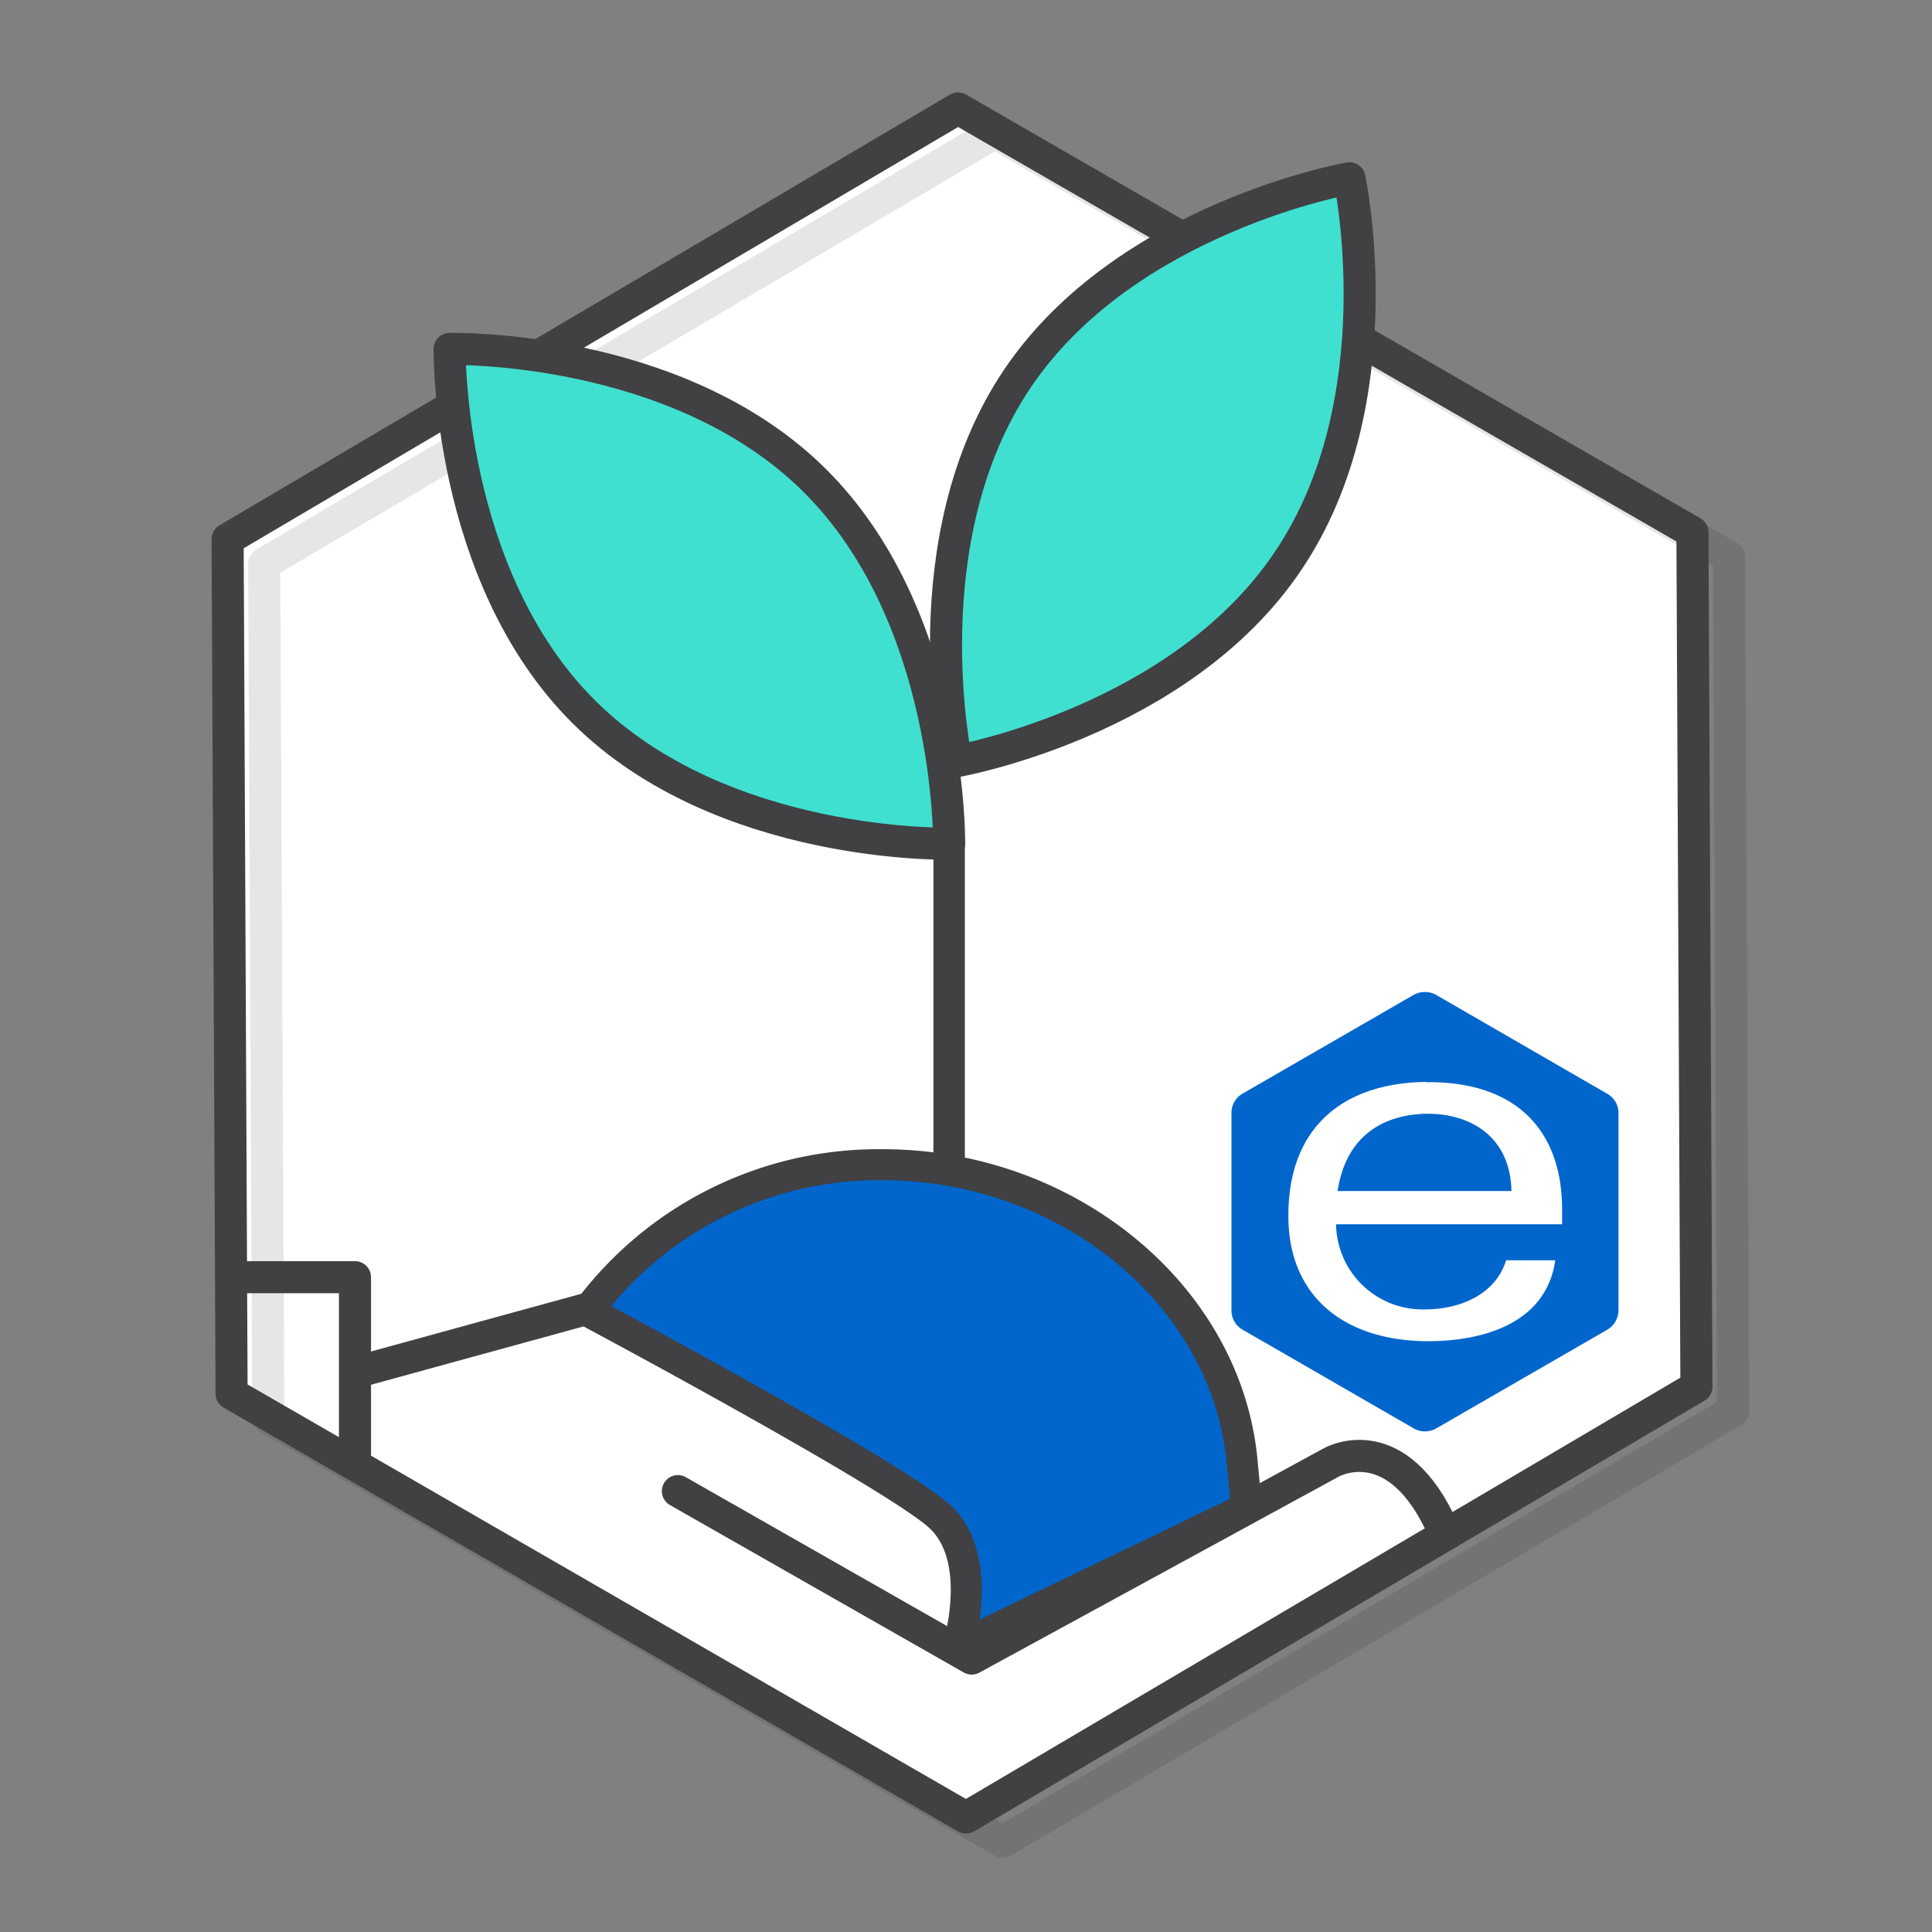
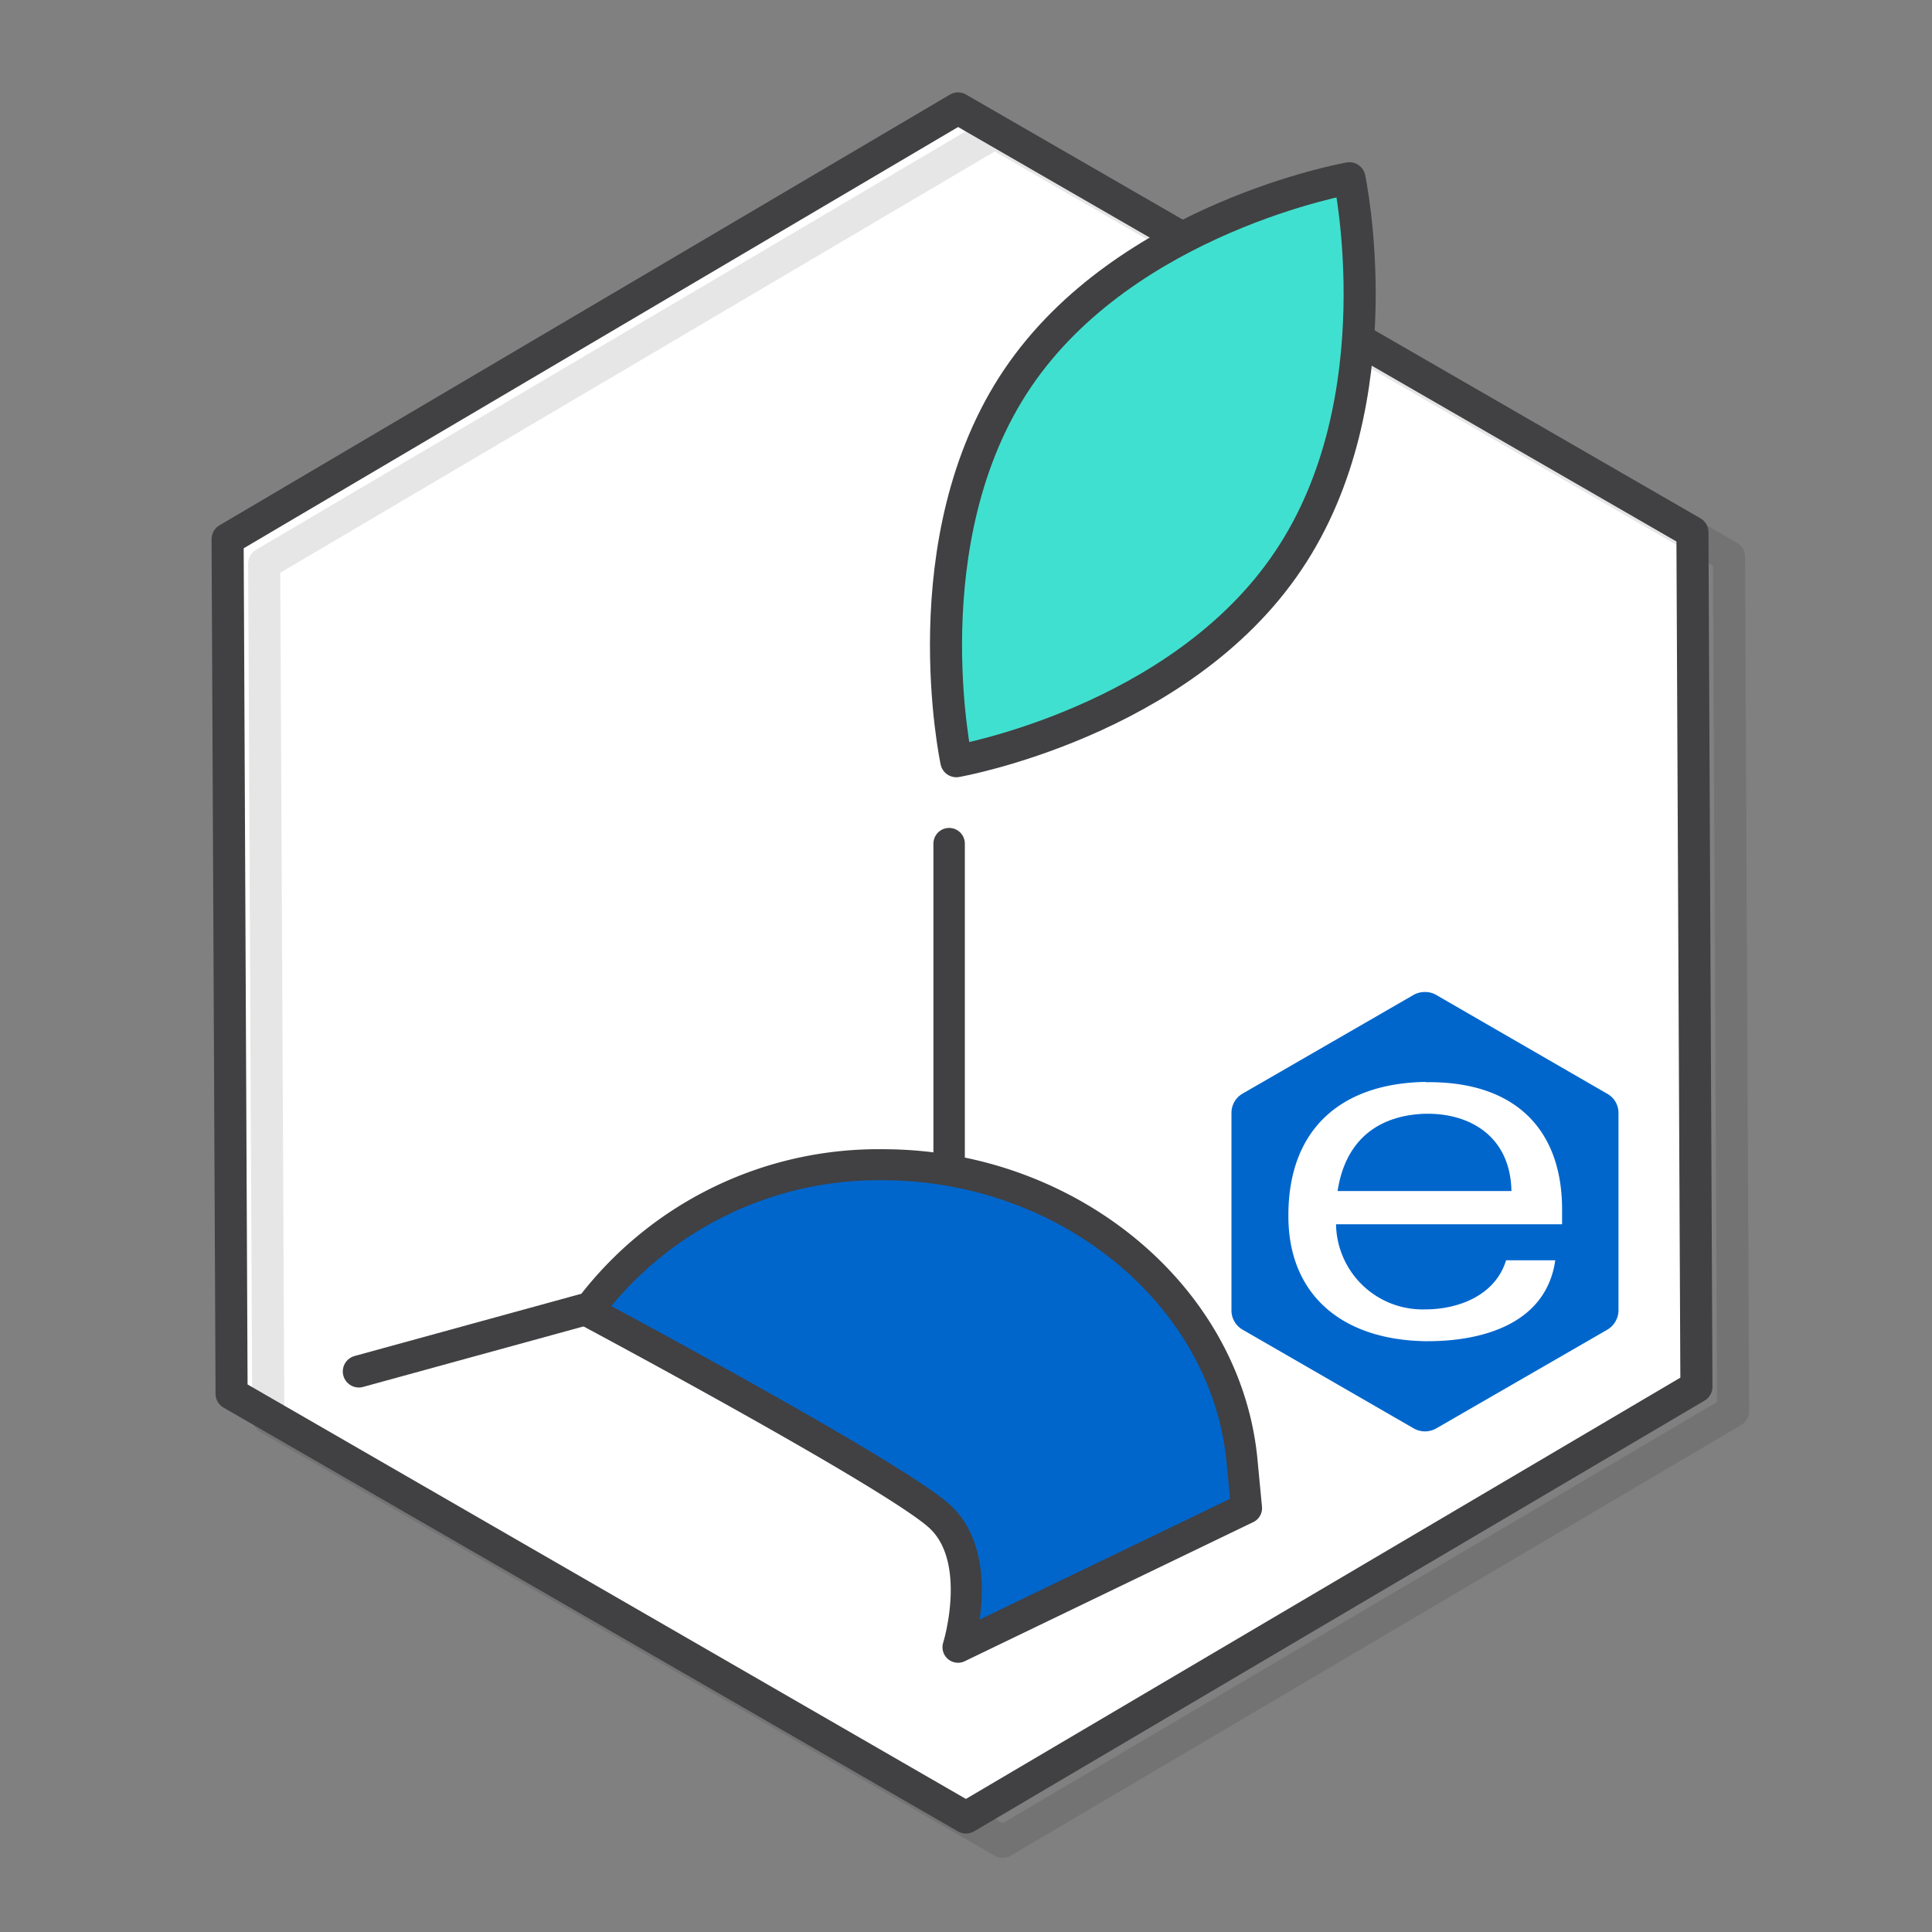
<svg xmlns="http://www.w3.org/2000/svg" viewBox="0 0 150 150">
  <rect x="0" y="0" width="150" height="150" fill="#808080" stroke="none" />
  <defs>
    <style>.cls-1{isolation:isolate;}.cls-2{fill:#fff;}.cls-3{opacity:0.1;mix-blend-mode:multiply;}.cls-4,.cls-5,.cls-8{fill:none;}.cls-4{stroke:#000;}.cls-4,.cls-5,.cls-6,.cls-7,.cls-8{stroke-linecap:round;stroke-linejoin:round;}.cls-4,.cls-5,.cls-7{stroke-width:2.49px;}.cls-5,.cls-6,.cls-7,.cls-8{stroke:#414042;}.cls-6,.cls-9{fill:#06c;}.cls-6{stroke-width:2.41px;}.cls-7{fill:#40e0d0;}.cls-8{stroke-width:2.44px;}</style>
  </defs>
  <title>Artboard 1 copy 4</title>
  <g class="cls-1">
    <g id="Layer_1" data-name="Layer 1">
      <polygon class="cls-2" points="132.33 108.14 132.02 41.79 75 8.89 18.29 42.33 18.6 108.68 75.62 141.58 132.33 108.14" />
      <g class="cls-3">
        <polygon class="cls-4" points="134.56 109.56 134.24 43.22 77.22 10.32 20.51 43.76 20.54 49.74 20.83 110.1 77.85 143 134.56 109.56" />
      </g>
      <polygon class="cls-5" points="131.71 107.67 131.4 41.32 74.38 8.42 17.67 41.86 17.7 47.85 17.98 108.21 75 141.11 131.71 107.67" />
      <line class="cls-5" x1="27.86" y1="106.48" x2="45.31" y2="101.69" />
-       <path class="cls-5" d="M52.63,115.77l22.81,13,27.87-15.2s4.79-2.82,8.41,4.5" />
-       <polyline class="cls-5" points="18.09 99.16 27.56 99.16 27.56 112.87" />
      <path class="cls-6" d="M45.63,101.79A28.08,28.08,0,0,1,68.54,90.43c14.26,0,26.53,10,27.87,22.78l.37,3.88-22.4,10.8s2.16-6.91-1.45-10.18S45.63,101.79,45.63,101.79Z" />
      <path class="cls-7" d="M100,43.56C91.6,56.06,74.25,59.1,74.25,59.1S70.56,41.88,79,29.38s25.77-15.54,25.77-15.54S108.44,31.06,100,43.56Z" />
-       <path class="cls-7" d="M63.23,37.28C73.93,47.88,73.69,65.5,73.69,65.5s-17.61.42-28.32-10.19S34.91,27.09,34.91,27.09,52.52,26.67,63.23,37.28Z" />
      <line class="cls-8" x1="73.69" y1="65.5" x2="73.69" y2="90.15" />
      <path class="cls-2" d="M100,94.43c0,5.88,3.91,9.58,10.62,9.7h.21c4.12,0,9.17-1.33,9.89-6.28h-3.82c-.81,2.67-3.61,3.81-6.28,3.81a6.72,6.72,0,0,1-6.92-6.61h17.53l0-1.14c0-6.28-3.7-9.89-10.31-9.89h-.3C104.06,84.11,100,87.72,100,94.43Zm10.62-7.94h.21c3.18,0,6.4,1.65,6.49,6h-13.5C104.46,88.44,107,86.61,110.65,86.49Z" />
      <path class="cls-9" d="M96.47,84.91a1.73,1.73,0,0,0-.86,1.51v15.31a1.72,1.72,0,0,0,.89,1.52l13.26,7.65a1.76,1.76,0,0,0,1.75,0l13.26-7.65a1.77,1.77,0,0,0,.89-1.52V86.42a1.7,1.7,0,0,0-.89-1.51l-13.26-7.66a1.67,1.67,0,0,0-.89-.23,1.75,1.75,0,0,0-.88.23Zm14.2-.89h.3c6.61,0,10.31,3.61,10.31,9.89l0,1.14H103.73a6.72,6.72,0,0,0,6.92,6.61c2.67,0,5.47-1.14,6.28-3.81h3.82c-.72,5-5.77,6.28-9.89,6.28h-.21c-6.71-.12-10.62-3.82-10.62-9.7C100,87.72,104.06,84.11,110.67,84Z" />
      <path class="cls-9" d="M117.35,92.47c-.09-4.33-3.31-6-6.49-6h-.21c-3.61.12-6.19,2-6.8,6h13.5Z" />
    </g>
  </g>
</svg>